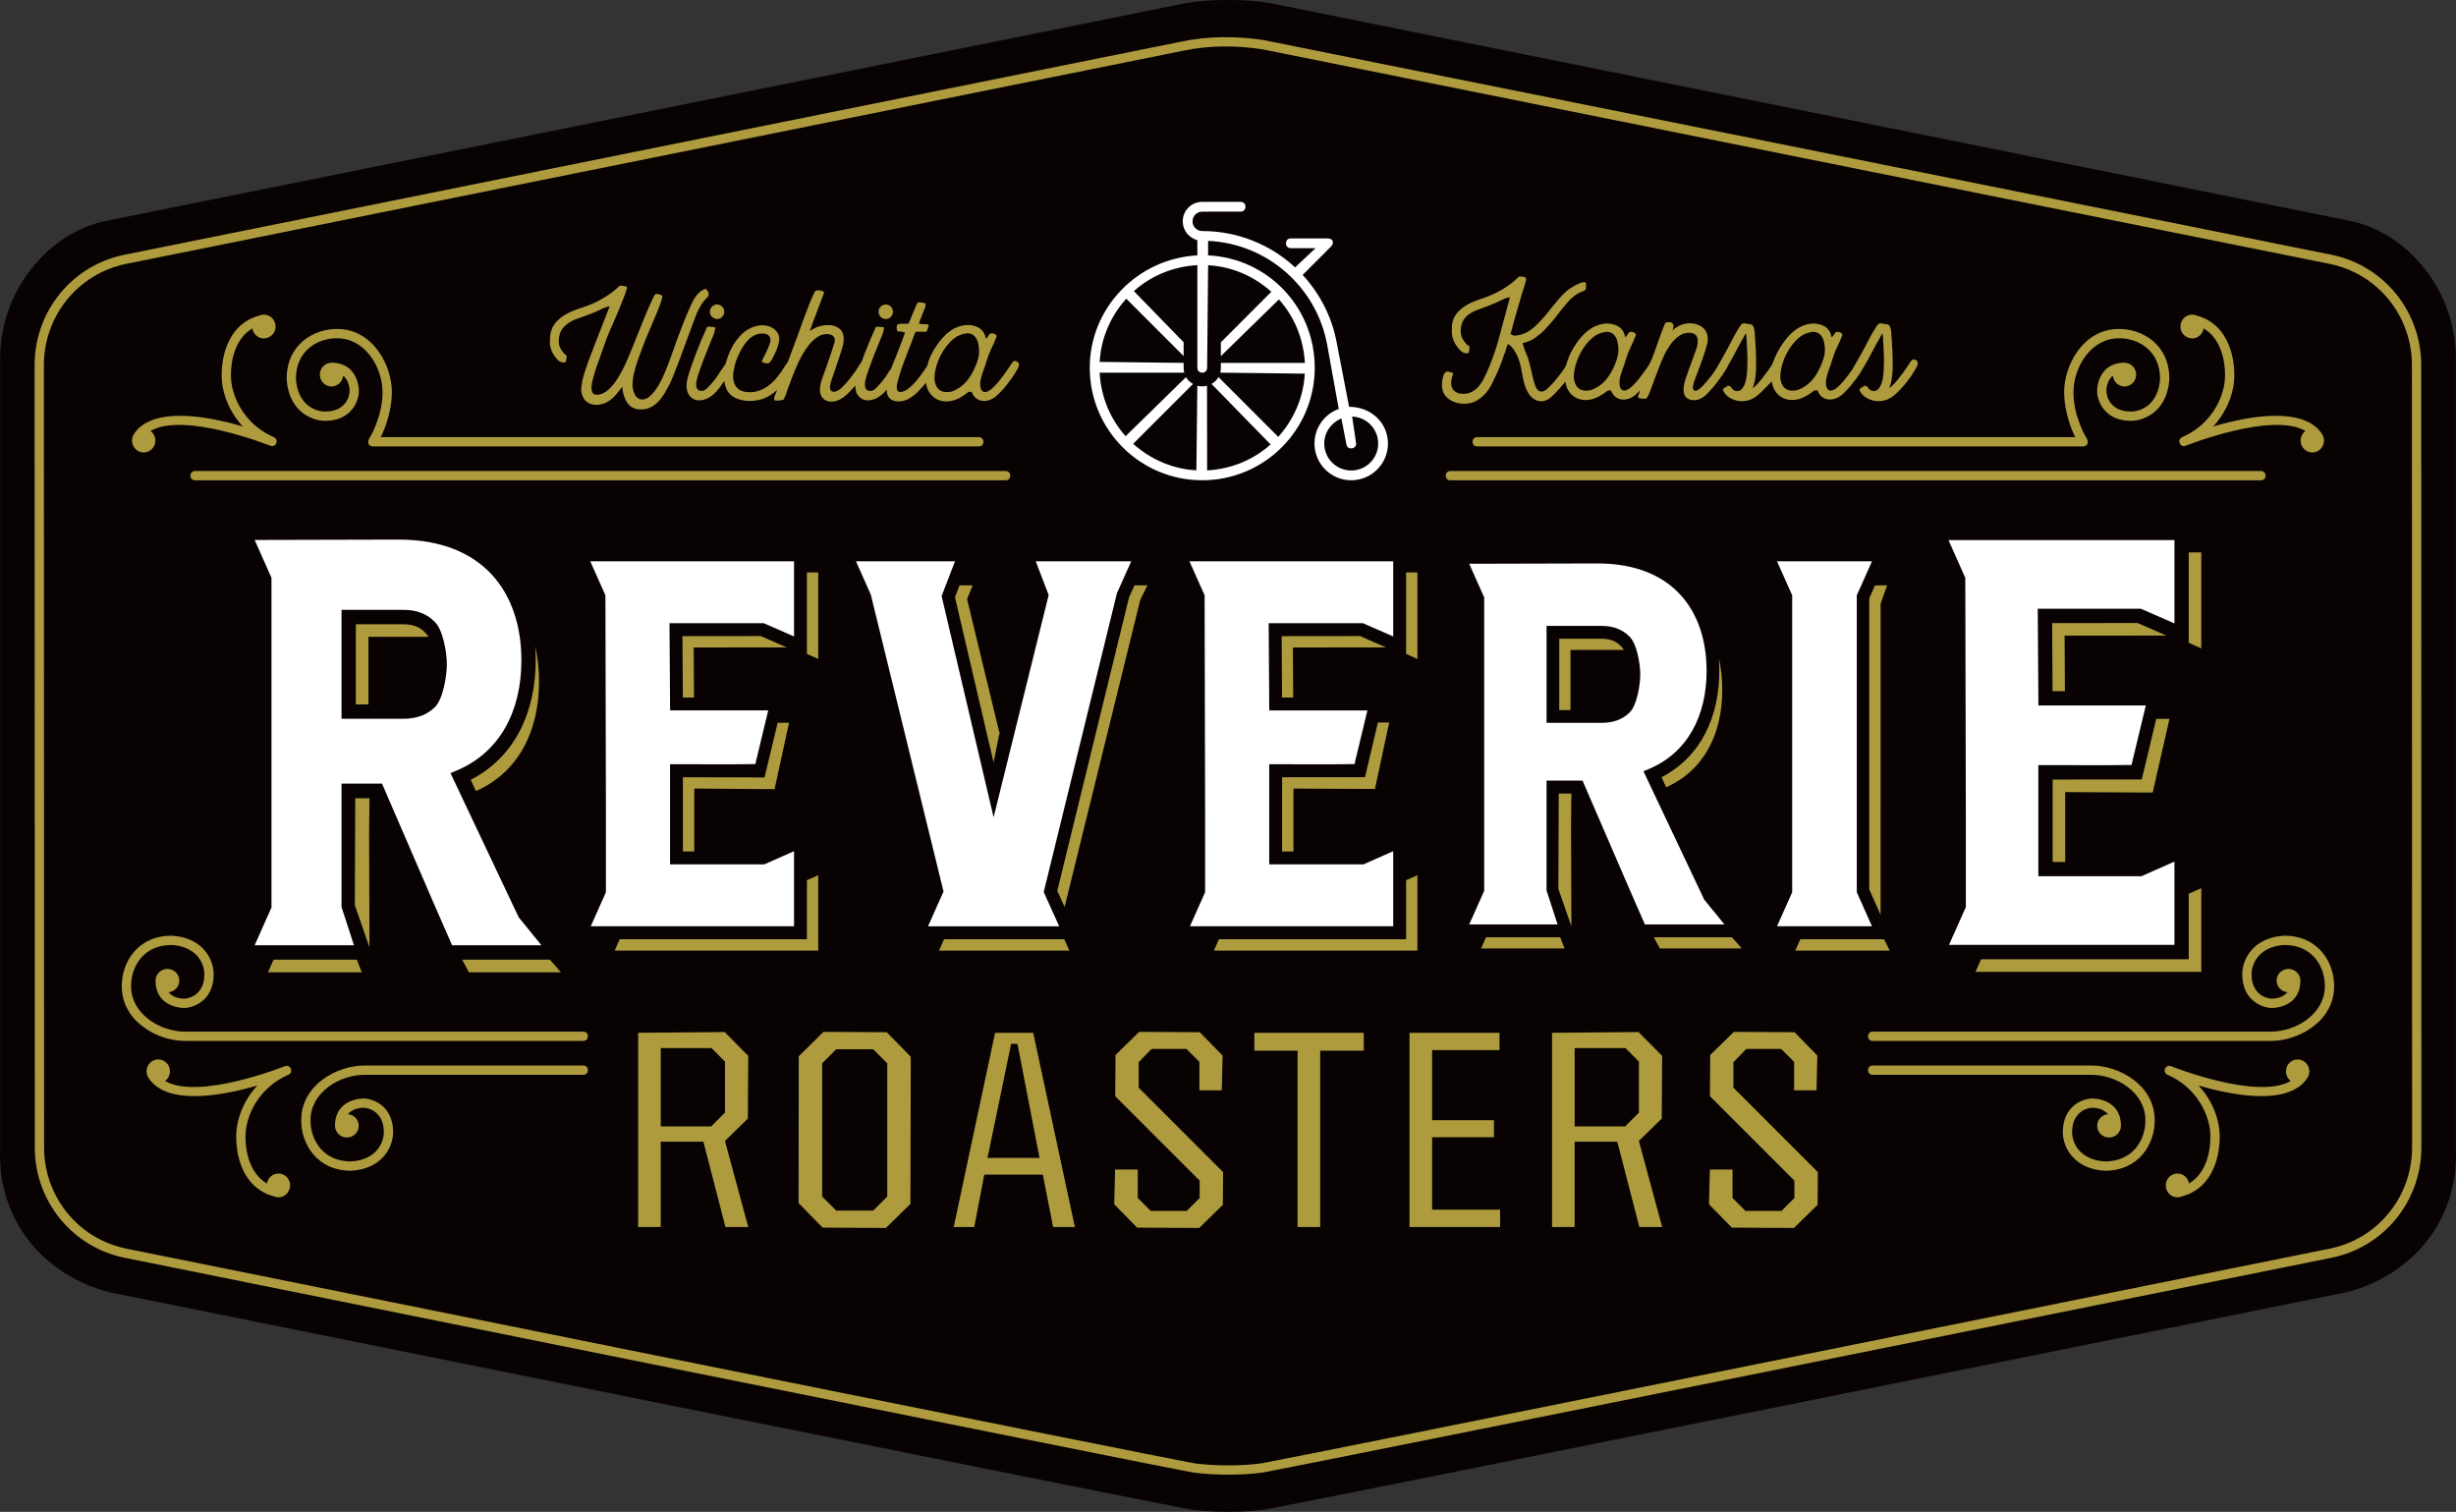
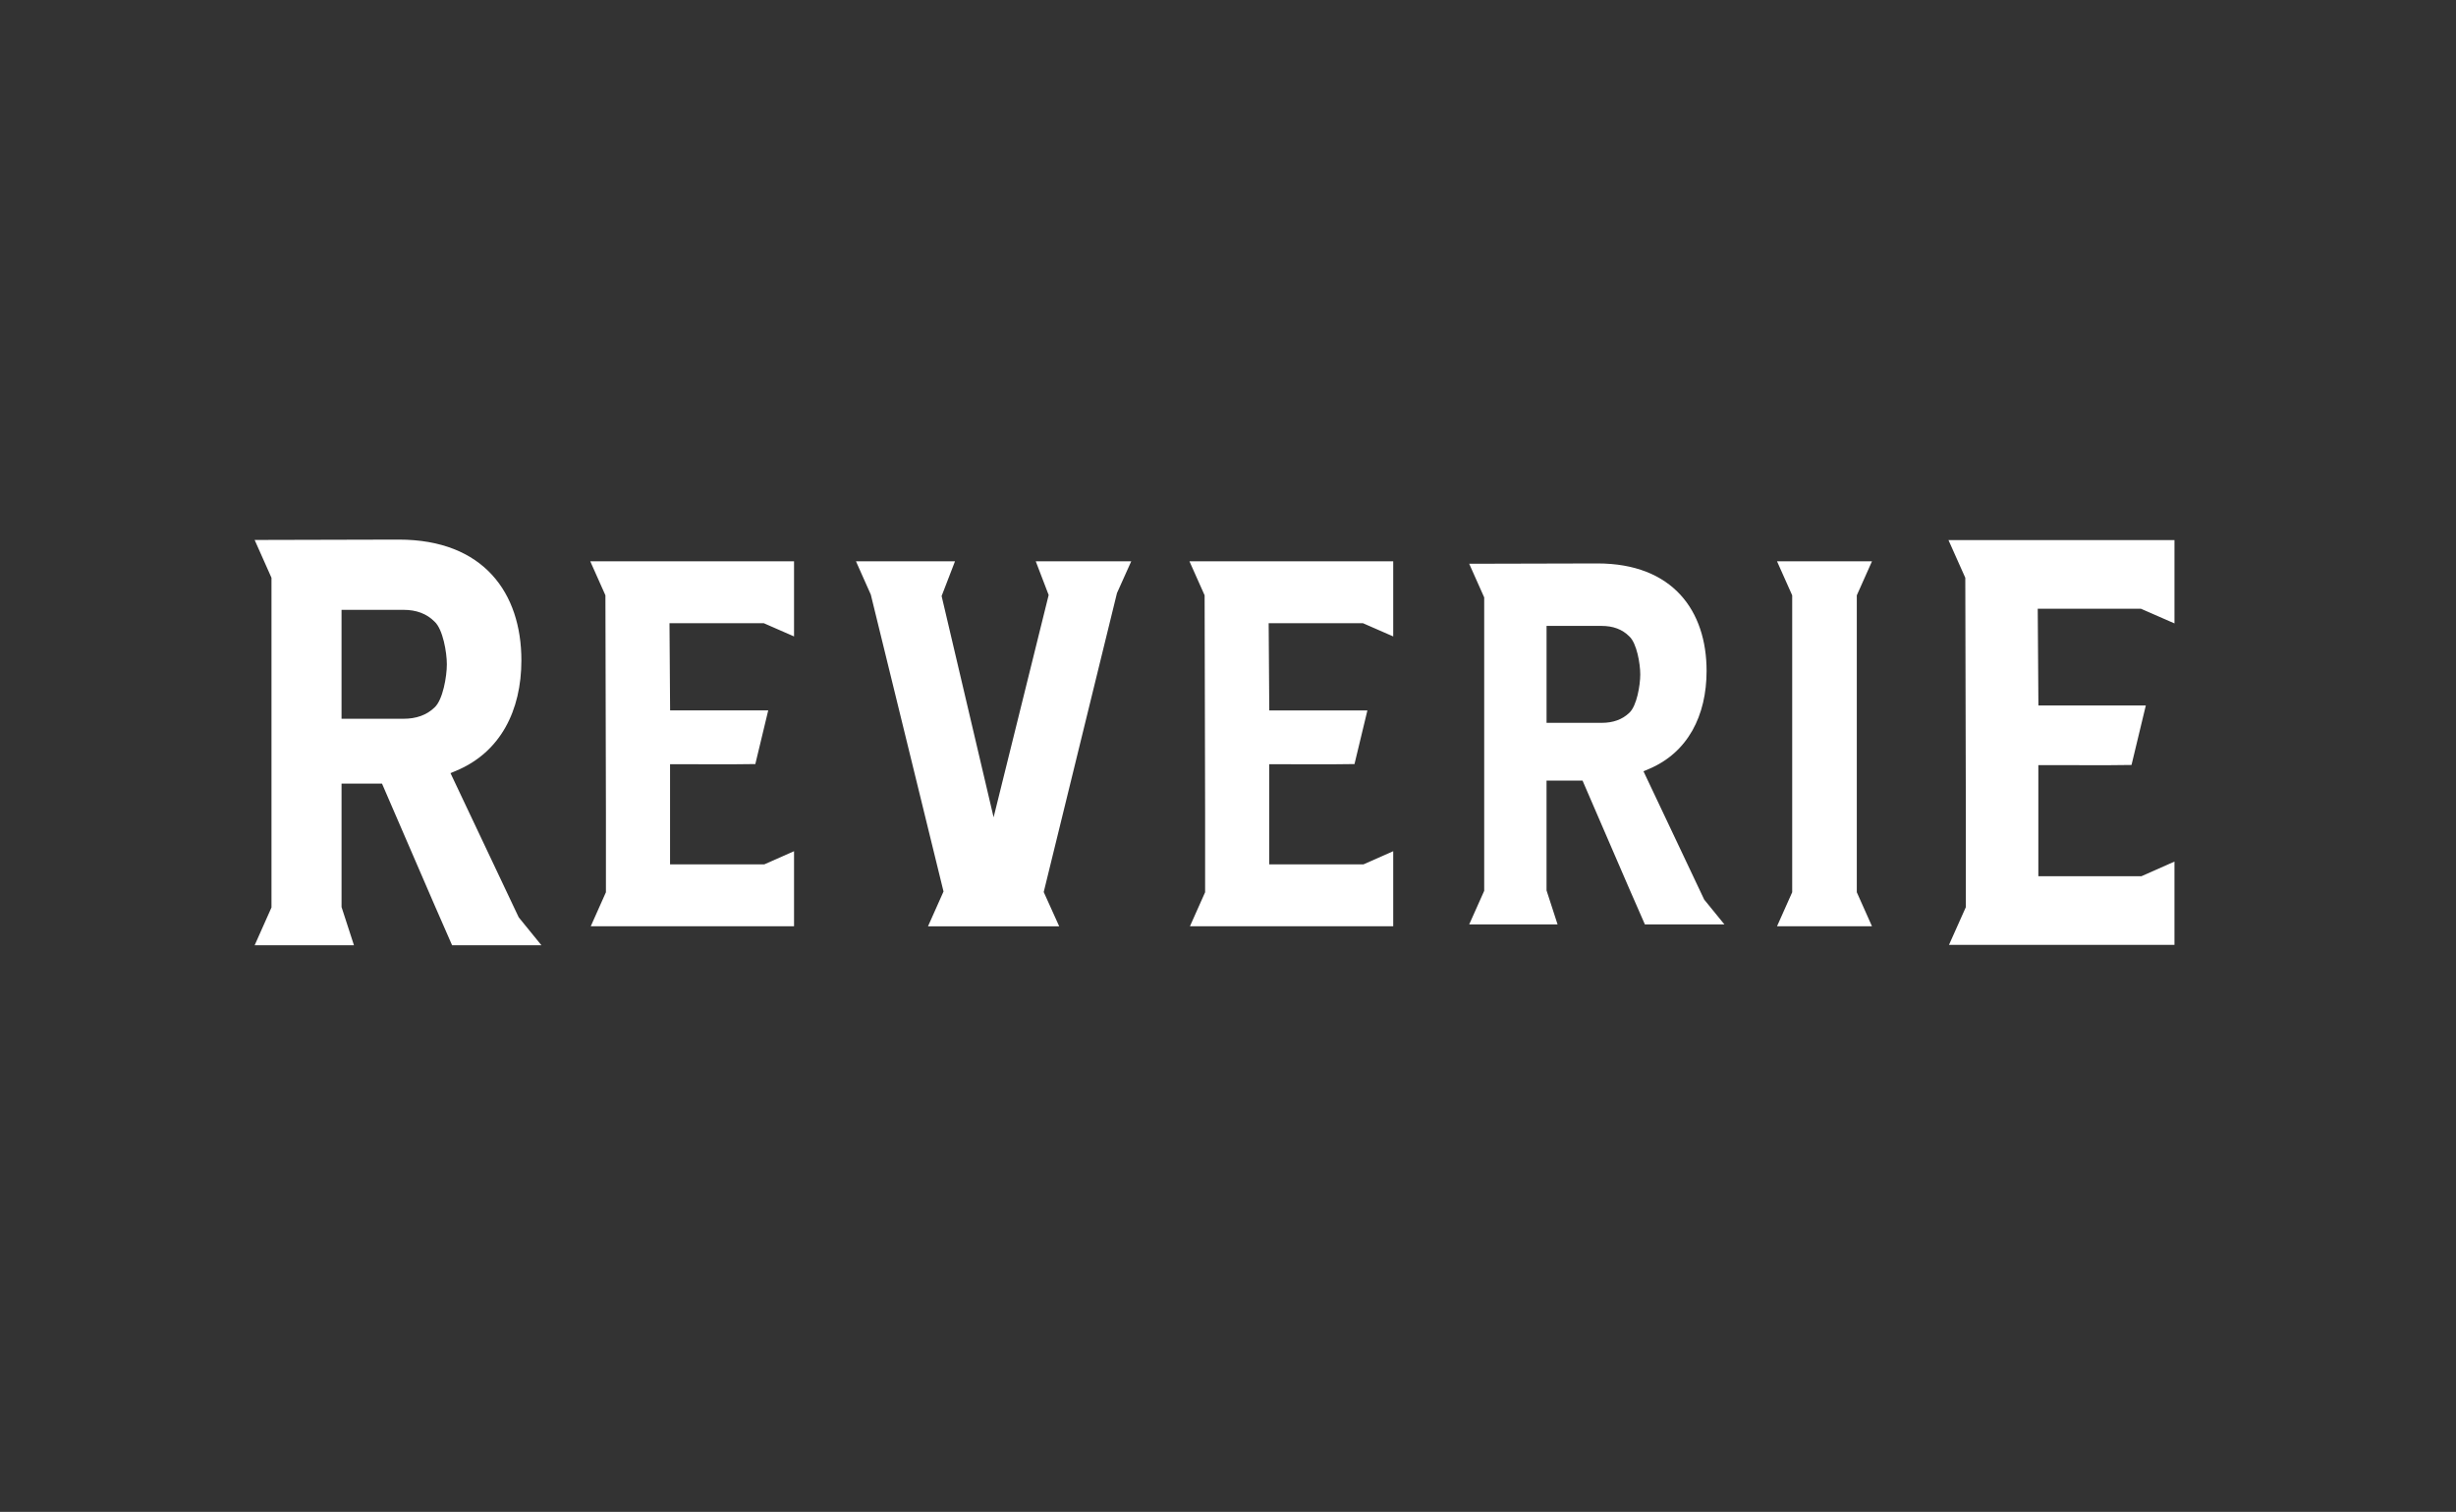
<svg xmlns="http://www.w3.org/2000/svg" id="Layer_1" data-name="Layer 1" version="1.1" viewBox="0 0 197.784 121.743">
  <rect x="0" y="0" width="197.784" height="121.743" fill="#333333" stroke="none" />
-   <path d="M98.892,121.743c-1.006-.002-1.996-.063-2.884-.17-1.155-.138-87.108-17.498-87.108-17.498C3.634,102.792-.205,98.326.009,92.578l.002-63.733c-.002-5.466,3.91-10.084,8.446-11.041C8.456,17.803,94.293.502,94.926.366c1.345-.285,2.735-.376,3.966-.365,1.231-.011,2.622.08,3.966.365.633.135,86.471,17.437,86.471,17.437,4.535.958,8.448,5.575,8.445,11.041l.002,63.733c.214,5.748-3.625,10.214-8.892,11.497,0,0-85.953,17.36-87.108,17.498-.887.107-1.877.168-2.884.17" fill="#080203" stroke-width="0" />
-   <path d="M110.727,63.526l1.147-5.348h-.91l-1.04,4.404-6.675.005v5.982h.913v-5.068l5.846.028.718-.002ZM114.148,76.548h-16.396l.408-.914h15.074v-4.754l.914-.405v6.072ZM111.613,52.135l-7.495.006.025,4.029h-.899l-.031-4.943,6.311-.007,2.09.914ZM64.981,52.657v-6.561h.914v6.97l-.914-.409ZM63.54,58.202h-.914l-1.057,4.403-6.573-.018v5.98h.914v-5.067s6.467.048,6.467.048l1.164-5.346ZM65.894,76.548h-16.396l.408-.914h15.075v-4.754l.914-.406v6.074ZM63.36,52.135l-7.495.006.024,4.029h-.898l-.032-4.943,6.311-.007,2.089.914ZM139.477,75.476l.796.901h-6.602l-.488-.901h6.293ZM134.177,63.395l-.374-.81c3.202-1.651,4.654-4.91,4.654-8.557,0-.346-.014-.689-.037-1.027.185.802.275,1.655.275,2.542,0,3.54-1.455,6.491-4.517,7.851M119.67,75.476h5.973l.352.901h-6.725l.4-.901ZM126.547,74.593l-1.052-3.019.03-7.669h1.022l-.029,2.511.029,8.178ZM126.473,52.338v4.846h-.905v-5.748h3.421c.673-.001,1.162.207,1.508.558.114.103.205.217.283.345l-4.307-.002ZM78.333,47.136l-.455,1.102,2.631,10.875v-.184l-.496,2.468-3.109-13.306.368-.955h1.06ZM92.407,47.136l-.576,1.153-6.098,24.749-.588-1.304,5.777-23.624.44-.974h1.045ZM76.026,75.634h9.681l.412.914h-10.501l.408-.914ZM151.968,47.136l-.52,1.488-.002,25.044-.914-2.048v-23.44l.465-1.043h.97ZM144.982,75.634h6.743l.456.914h-7.606l.407-.914ZM113.234,52.657v-6.561h.914v6.97l-.914-.409ZM101.649,3.968c-2.033-.318-4.315-.319-6.316.106-.607.129-85.231,17.187-85.231,17.187-3.793.8-6.538,4.124-6.568,8.094l.015,63.087c.028,3.97,2.774,7.294,6.567,8.094,0,0,85.044,17.179,86.149,17.312,1.624.195,3.622.221,5.346-.015,1.063-.147,86.07-17.297,86.07-17.297,3.794-.8,6.539-4.124,6.568-8.094l-.014-63.087c-.028-3.969-2.774-7.294-6.567-8.094L101.649,3.968ZM71.907,25.035c.036.312-.188.612-.501.65-.325.038-.614-.2-.65-.513-.037-.325.188-.612.512-.649.312-.037.601.187.639.513M58.32,25.035c.037.312-.188.612-.5.65-.325.038-.612-.2-.65-.513-.037-.325.188-.612.513-.649.311-.037.601.187.637.513M78.711,27.436c-.15-.388-.438-.601-.825-.601-.474.063-.801.213-1.063.427-.851.674-1.5,1.937-1.562,3.062-.025.387.087.763.299.988.165.176.389.263.664.263.2,0,.374-.014.563-.1.499-.224.899-.537,1.212-.975.225-.313.424-.663.613-1.15.124-.312.223-.65.236-1,0-.34-.037-.65-.137-.913M82.062,29.397c-.025.188-.162.401-.263.563-.161.276-.263.413-.374.563-.339.474-.587.775-.863,1.051-.213.212-.363.387-.626.525-.15.088-.326.15-.5.176-.061.013-.126.013-.187.013-.463,0-.825-.263-1-.738l-.262.011c-.488.389-.913.627-1.35.715-.151.036-.287.05-.426.05-.875,0-1.526-.6-1.637-1.501-.179.206-.355.416-.541.601-.138.15-.298.312-.487.45-.237.162-.45.313-.725.387-.599.162-1.299.037-1.4-.662l-.016-.222c-.262.318-.602.621-.997.76-.425.151-.899.175-1.263-.237-.203-.232-.273-.544-.268-.863-.148.185-.305.364-.473.525-.287.288-.638.601-1.076.727-.336.087-.751.087-1.024-.188-.2-.188-.262-.426-.275-.688-.012-.575.311-1.263.462-1.7.312-.9.687-2.012.712-2.125.051-.2.026-.363-.062-.475-.099-.138-.3-.213-.549-.213-.277.012-.463.063-.601.138-.337.2-.563.401-.774.65-.438.526-.813,1.187-1.152,2.013-.199.476-.388.963-.562,1.45-.05.113-.087.226-.126.338-.013.074-.036.137-.061.212-.064.149-.125.3-.213.475-.351.101-.526.087-.737.063l-.026-.225.243-.62c-.482.448-1.061.774-1.733.857-.589.076-1.227.026-1.751-.275-.504-.288-.706-.772-.761-1.293-.124.178-.253.351-.389.53-.276.375-.664.763-1.125.925-.426.151-.901.175-1.263-.237-.363-.412-.3-1.087-.15-1.588.187-.637.413-1.264.662-1.925l.1-.237c.187-.488.426-1.063.651-1.551.048-.126.074-.188.112-.25.012-.025.049-.05.175-.05.062,0,.15.014.237.025.163.013.201.013.262.025-.024.352-.186.726-.262.888-.162.362-.787,1.951-.938,2.4l-.199.588c-.114.363-.35,1.175.223,1.25.351.05.602-.313.826-.549.288-.313.538-.676.763-1.039l.139-.187.175-.263.113-.18c.057-.23.13-.452.213-.669.263-.688.674-1.351,1.237-1.826.4-.338.964-.575,1.514-.575.725,0,1.451.514,1.326,1.275-.101.549-.25.85-.538,1.413-.075.139-.15.262-.274.35-.101.077-.226.025-.338,0-.127-.025-.252-.05-.226-.125.038-.187.275-.588.338-.738.161-.4.425-.799.324-1.137-.088-.275-.301-.349-.601-.375-.449-.026-.862.213-1.162.512-.488.5-.825,1.251-1.013,1.764-.074.25-.125.512-.174.775-.125.65.037,1.513.937,1.651.576.088,1.077-.025,1.588-.312.362-.201.75-.563.988-.877.173-.225.275-.349.348-.462.038-.063.088-.124.126-.2.094-.125.248-.394.375-.54l.428-1.149c.276-.724.488-1.31.562-1.524.05-.164.313-.887.564-1.526.124-.35.237-.613.299-.764l.288-.65c.051-.112.151-.174.276-.174.112,0,.25.012.362.049.162.088.175.114.137.175l-.888,2.352-.073.212c-.139.351-.126.363-.176.5.525-.388,1.011-.488,1.512-.488.275,0,.525.062.726.188.637.363.525,1.113.374,1.638-.111.399-.374,1.163-.561,1.713l-.163.475c-.061.188-.175.475-.236.751-.051.212-.051.412.061.526.075.087.213.112.438.037.125-.05.225-.125.338-.212.1-.089.188-.188.3-.301.151-.15.288-.325.426-.5l.175-.226c.088-.125.2-.263.275-.362.037-.063.075-.138.124-.2.063-.088.126-.175.176-.263.085-.142.14-.227.198-.287l.28-.762.1-.237c.188-.488.426-1.063.651-1.551.051-.126.074-.188.111-.25.014-.025.051-.05.176-.05.063,0,.151.014.237.025.163.013.2.013.263.025-.025.352-.187.726-.263.888-.161.362-.787,1.951-.938,2.4l-.199.588c-.114.363-.351,1.175.224,1.25.351.05.6-.313.825-.549.287-.313.538-.676.763-1.039l.137-.187c.355-.859.633-1.548.878-2.225.088-.211.161-.438.262-.7-.262-.099-.464-.099-.613-.099-.137-.287-.026-.513,0-.564.2-.05.301-.05.4-.05h.324c.15.013.175,0,.2-.074.175-.452.4-.939.6-1.44.075-.162.112-.211.199-.211.126,0,.424.037.525.087.025.174,0,.225-.012.275-.012.061-.038.125-.051.175l-.087.188-.1.251c-.037.125-.076.224-.114.3-.036.087-.073.162-.111.288-.051.15-.038.161.024.174l.201.013.237.012.187.013c.112.075.088.125.076.188-.101.313-.139.402-.2.413l-.701-.011c-.125-.014-.137.011-.187.123-.076.177-.126.301-.188.476l-.112.312c-.151.399-.314.787-.463,1.2l-.074.175c-.138.375-.388,1.099-.476,1.438-.088.311-.187.612-.15.863.073.499.686.187.912.012.288-.224.576-.513.8-.812l.174-.226c.088-.125.201-.263.263-.362l.138-.2c.05-.088.113-.175.162-.25.152-.613.439-1.201.814-1.713.338-.488.901-1.163,1.701-1.438.262-.087.513-.137.75-.137.226,0,.438.038.637.112.388.137.65.401.764.763.037.175.05.213.087.226l.149-.188c.114-.199.176-.238.252-.238.149-.013.261.026.374.113.062.062.075.1.037.199-.138.351-.3.726-.474,1.076-.139.3-.239.612-.338.925-.05.188-.114.375-.187.55l-.188.563c-.049.163-.112.414-.112.664,0,.387.137.636.388.636.05,0,.111-.011.175-.036.111-.05.238-.112.349-.213.277-.25.525-.526.751-.824l.175-.226.263-.362.137-.2c.05-.088.114-.175.164-.25.125-.188.199-.3.273-.362.101-.062.202-.05.326.049.1.051.138.151.125.263M51.125,32.9c-.713-.238-.951-1.064-1.014-1.738-.186.2-.212.25-.25.301l-.212.263c-.475.587-1.176,1.011-1.963.837-.237-.062-.413-.163-.574-.337-.165-.188-.239-.412-.289-.65-.051-.2.012-.389.026-.588.024-.363.149-.712.248-1.063.063-.225.4-1.149.776-2.126.3-.787.613-1.587.802-2.049.223-.589.398-1.027.424-1.064-.337.012-.589.175-.862.3-.527.25-1.077.45-1.628.637-.812.263-1.525.738-1.6,1.651-.024.262-.013.525.113.763.087.162.199.313.324.449.05.063.112.101.188.138,0,.262-.036.423-.112.563-.313.025-.464-.063-.587-.187-.313-.314-.537-.689-.626-1.125-.051-.238-.026-.476-.013-.713.049-1.4,1.438-2.038,2.563-2.388,1.139-.362,2.201-.95,3.064-1.775.237,0,.361.038.486.063.076.024.1.087.076.175-.051.176-.113.35-.174.524-.301.777-.614,1.539-.95,2.301-.289.626-.551,1.263-.764,1.914-.124.375-.273.762-.399,1.138-.199.525-.374,1.063-.5,1.614-.088.374-.175,1.062.35,1.062.751,0,1.338-.762,1.702-1.325.412-.663.724-1.375,1.024-2.101l.89-2.212c.311-.776.623-1.538.986-2.275.098-.213.149-.239.375-.187.112.025.225.062.326.137-.076.452-.351,1.125-.587,1.675-.164.401-.878,2.038-1.089,2.652-.176.5-.388.999-.513,1.512-.075.276-.162.551-.188.838-.049.324-.062.662.039.988.199.714.776.888,1.325.412.313-.262.526-.6.738-.95.576-.976,1.25-3.09,1.426-3.552.375-.988.737-1.976,1.189-2.939.162-.361.374-.701.687-.961.05-.064.125-.101.186-.138l.263-.114c.152.138.214.252.238.388.025.114,0,.202-.073.276-.226.213-.401.426-.553.687-.148.263-.274.463-.412.85-.325.875-.599,1.576-.911,2.452-.251.712-.502,1.375-.864,2.275-.137.338-.274.676-.449.988-.313.575-.739,1.311-1.35,1.602-.338.162-.45.185-.75.198-.164.013-.363,0-.576-.061M146.823,27.318c-.149-.387-.437-.6-.824-.6-.475.063-.801.212-1.064.425-.851.675-1.499,1.938-1.561,3.064-.026.387.086.762.298.987.163.175.388.263.663.263.199,0,.375-.013.562-.101.5-.225.902-.538,1.214-.974.224-.313.425-.662.612-1.152.125-.313.225-.65.238-1,0-.336-.038-.65-.139-.913M130.197,27.318c-.15-.387-.439-.6-.827-.6-.474.063-.8.212-1.062.425-.622.493-1.135,1.313-1.392,2.152l-.049.176c-.067.247-.108.49-.122.737-.025.387.088.762.3.987.163.175.388.263.662.263.201,0,.375-.013.564-.101.501-.225.9-.538,1.213-.974.225-.313.424-.662.613-1.152.124-.313.224-.65.236-1,0-.336-.037-.65-.137-.913M154.442,29.281c-.024.188-.163.4-.263.563-.161.277-.263.413-.362.563-.413.563-.725.926-1.088,1.25-.287.263-.538.475-.937.575-.502.138-.976.074-1.4-.15-.188-.1-.364-.225-.488-.399-.051-.064-.1-.139-.126-.213-.05-.1-.024-.174.075-.224.089-.064.175-.114.263-.163.102-.05.213-.011.287.1.175.301.575.438.838.162.237-.237.325-.586.388-.887.076-.475.088-1.014.088-1.488,0-.675-.051-1.024-.077-1.75,0-.1-.012-.3-.049-.387-.412.712-.724,1.299-1.038,1.9-.174.326-.376.676-.6,1.05-.062.126-.1.164-.175.288-.045.078-.089.157-.152.217l-.164.233c-.263.362-.512.662-.786.938-.213.213-.362.387-.627.525-.15.088-.325.15-.5.175-.062.012-.125.012-.187.012-.462,0-.825-.263-.999-.738l-.264.013c-.489.387-.914.626-1.351.713-.149.037-.287.05-.424.05-.875,0-1.526-.6-1.638-1.5-.315.305-.612.645-.953.95-.288.263-.538.475-.938.575-.501.138-.974.074-1.4-.15-.187-.1-.362-.225-.487-.399-.051-.064-.099-.139-.126-.213-.05-.1-.025-.174.075-.224.088-.064.175-.114.263-.163.1-.05.213-.011.287.1.175.301.574.438.838.162.238-.237.325-.586.388-.887.076-.475.088-1.014.088-1.488,0-.675-.051-1.024-.076-1.75,0-.1-.012-.3-.05-.387-.412.712-.725,1.299-1.037,1.9l-.418.744c-.054.133-.141.266-.211.369-.163.277-.263.426-.375.563-.4.563-.875,1.125-1.239,1.451-.212.187-.537.362-.9.362-.363.013-.75-.174-.813-.6-.074-.461.063-.901.212-1.325.263-.788.538-1.451.801-2.226.212-.637.2-1.387-.801-1.263-.436.063-.8.363-1.086.676-.189.213-.376.524-.526.762-.137.213-.3.637-.413.876-.1.25-.3.738-.538,1.388-.212.588-.349.963-.45,1.2-.013.05-.113.263-.188.338-.062.075-.125.05-.226.05-.087,0-.187.012-.287-.012-.2-.063-.213-.113-.175-.2l.159-.463c-.251.251-.401.425-.665.564-.15.088-.324.15-.499.175-.063.012-.126.012-.188.012-.462,0-.826-.263-1-.738l-.262.013c-.487.387-.914.626-1.351.713-.149.037-.288.05-.424.05-.87,0-1.518-.592-1.636-1.483-.263.339-.552.656-.857.971-.313.313-.613.612-1.088.612l-.276-.036c-.837-.251-1.088-1.301-1.212-1.94-.149-.812-.276-1.613-.8-2.287-.239-.288-.388-.35-.388-.35l-.112.25-.113.4c-.062.136-.112.274-.162.424-.087.251-.175.527-.288.789-.074.199-.175.399-.263.598l-.112.237c-.338.713-.626,1.363-1.45,1.851-.302.176-.65.263-1.026.263-.6,0-1.164-.224-1.501-.625-.298-.338-.337-.926-.249-1.313.05-.275.137-.662.425-.662.162.025.45.136.45.136-.199.539-.238.951-.062,1.252.149.262.449.412.838.412.876.014,1.351-.625,1.651-1.175.362-.675.624-1.388.887-2.127.252-.71.437-1.44.612-2.114l.633-2.35c-.337.013-.578.176-.848.3-.513.251-1.053.451-1.593.639-.8.262-1.489.737-1.519,1.649-.011.263.015.525.152.764.096.162.215.312.347.449l.194.137c.014.263-.015.426-.083.564-.312.025-.467-.063-.597-.187-.328-.313-.572-.689-.681-1.125-.063-.239-.05-.476-.049-.714-.02-1.401,1.338-2.038,2.444-2.388,1.12-.361,2.152-.951,2.975-1.775.237,0,.364.037.49.063l.084.176c-.042.174-.095.35-.149.525-.205.606-.662,2.234-.911,3.089-.057.254-.125.517-.213.774l.251.137c.549,0,.912-.175,1.187-.336.275-.151.501-.363.738-.6.424-.4.788-.863,1.137-1.313l.188-.225c.287-.362.637-.775,1.05-1.137.301-.238.638-.438,1.051-.614.125-.05.251-.087.388-.074.111.012.099.137.099.25l-.026.351-.211.123c-.139.037-.301.114-.439.199-.287.163-.562.4-.85.738-.3.338-.575.701-.851,1.051l-.137.188c-.124.162-.263.311-.4.462-.1.112-.213.226-.313.35-.25.3-.55.525-.851.75-.287.213-.599.349-1.025.436.087.426.236.727.362,1.039.125.325.2.662.289,1,.112.437.174.888.337,1.326.062.176.15.412.337.5.362.188.725-.251.95-.475.238-.226.401-.438.551-.637.263-.338.375-.475.439-.589l.137-.187.129-.288c.15-.588.438-1.175.812-1.689.338-.486.901-1.162,1.701-1.436.262-.088.512-.138.751-.138.224,0,.436.037.636.112.388.137.65.4.764.763.036.175.048.213.087.225l.149-.187c.113-.201.175-.238.251-.238.15-.013.262.026.375.113.063.061.075.099.037.199-.138.35-.301.725-.475,1.075-.138.299-.238.612-.337.925-.051.186-.114.375-.187.55l-.189.563c-.05.162-.113.413-.113.663,0,.387.138.637.389.637.048,0,.111-.013.174-.037.112-.051.238-.112.349-.213.276-.25.525-.525.75-.825l.175-.225.263-.363.137-.199c.05-.087.112-.175.163-.25l.229-.475c.176-.438.713-2.025.914-2.514l.149-.349c.275-.1.438-.074.575.024.129.185.105.221,0,.639.025-.112.275-.288.401-.349.388-.239.812-.326,1.262-.264.914.138,1.35.813,1.126,1.662-.151.576-.326,1.101-.539,1.664l-.411,1.1c-.051.125-.126.311-.162.5-.038.188-.075.387.112.488.126.062.413-.124.663-.401.238-.275.5-.562.587-.687l.175-.225c.117-.175.266-.376.341-.513.388-.688.625-1.076.913-1.626.287-.55.562-1.1.901-1.625.038-.074.087-.138.137-.213.062-.087.138-.125.238-.137.126-.014.2.037.312.05l.188.013c.111.011.188.062.25.149.075.151.113.301.125.463.037.776.113,1.338.113,2.114.012.762.038,1.65-.276,2.45l.288-.262c.236-.226.388-.438.549-.637.113-.162.137-.201.175-.225l.263-.363c.038-.061.087-.137.137-.199.05-.087.114-.175.164-.25.25-.687.526-1.234.876-1.714.339-.486.902-1.162,1.701-1.436.263-.088.513-.138.749-.138.227,0,.439.037.639.112.388.137.65.4.763.763.037.175.051.213.087.225l.15-.187c.112-.201.175-.238.25-.238.15-.013.263.026.377.113.062.061.074.099.035.199-.137.35-.3.725-.474,1.075-.138.299-.238.612-.338.925-.05.186-.113.375-.187.55l-.187.563c-.052.162-.114.413-.114.663,0,.387.138.637.388.637.05,0,.112-.013.176-.037.112-.051.237-.112.351-.213.274-.25.524-.525.75-.825l.174-.225.263-.363c.479-.837.716-1.225,1.004-1.775.287-.55.563-1.1.901-1.625.038-.074.088-.138.137-.213.062-.087.138-.125.238-.137.125-.014.201.037.313.05l.188.013c.112.011.188.062.25.149.076.151.112.301.125.463.037.776.113,1.338.113,2.114.013.762.038,1.65-.275,2.45l.288-.262c.237-.226.388-.438.549-.637.113-.162.137-.201.175-.225l.263-.363c.037-.061.087-.137.137-.199.05-.087.113-.175.163-.25.125-.188.199-.3.274-.363.1-.061.201-.051.339.038.088.063.124.164.112.275M185.272,35.479c0,.528.418.957.941.957.52,0,.941-.429.941-.957,0-.212-.07-.411-.184-.569-1.462-2.147-5.679-1.468-8.738-.571,1.129-1.216,1.701-2.762,1.701-4.104,0-1.988-.774-4.235-3.059-4.835-.106-.042-.221-.065-.341-.065-.522,0-.941.429-.941.958s.419.957.941.957c.468,0,.857-.349.929-.804,1.222.722,1.723,2.223,1.723,3.789,0,1.754-1.155,3.984-3.452,4.966-.459.196-.164.884.294.689.187-.076,6.96-2.744,9.635-1.187-.237.174-.391.458-.391.778M182.073,37.929h-65.274c-.499,0-.499.749,0,.749h65.274c.499,0,.499-.749,0-.749M168.066,35.341s-.27-.42-.541-1.098c-.276-.691-.548-1.634-.548-2.666,0-2.012,1.423-4.338,3.648-4.338,1.615-.016,3.341,1.031,3.327,3.274-.121,1.958-1.423,2.619-2.351,2.629-1.628,0-1.97-1.197-1.97-1.63,0-.398.122-.931.518-1.259.044.487.444.869.937.869.519,0,.941-.429.941-.958s-.434-.958-.954-.958c-1.804,0-2.191,1.568-2.191,2.305,0,.691.54,2.379,2.722,2.379,1.287-.014,2.957-.962,3.095-3.363.018-2.768-2.162-4.056-4.079-4.037-2.82,0-4.393,2.871-4.393,5.087,0,1.126.342,2.533.895,3.623h-48.165c-.498,0-.498.749,0,.749h48.8c.261,0,.385-.204.373-.4,0-.066-.02-.137-.066-.208M12.512,35.479c0,.528-.419.957-.942.957-.519,0-.94-.429-.94-.957,0-.212.069-.411.184-.569,1.462-2.147,5.679-1.468,8.738-.571-1.129-1.216-1.702-2.762-1.702-4.104,0-1.988.774-4.235,3.059-4.835.106-.042.221-.065.342-.065.523,0,.941.429.941.958s-.418.957-.941.957c-.468,0-.856-.349-.929-.804-1.222.722-1.724,2.223-1.724,3.789,0,1.754,1.156,3.984,3.452,4.966.459.196.164.884-.294.689-.187-.076-6.96-2.744-9.636-1.187.237.174.391.458.391.778M15.712,37.929h65.274c.499,0,.499.749,0,.749H15.712c-.499,0-.499-.749,0-.749M29.718,35.341s.27-.42.541-1.098c.276-.691.548-1.634.548-2.666,0-2.012-1.423-4.338-3.647-4.338-1.616-.016-3.342,1.031-3.327,3.274.12,1.958,1.422,2.619,2.35,2.629,1.628,0,1.97-1.197,1.97-1.63,0-.398-.122-.931-.518-1.259-.044.487-.444.869-.937.869-.519,0-.941-.429-.941-.958s.434-.958.954-.958c1.805,0,2.191,1.568,2.191,2.305,0,.691-.54,2.379-2.722,2.379-1.287-.014-2.958-.962-3.095-3.363-.018-2.768,2.162-4.056,4.079-4.037,2.82,0,4.393,2.871,4.393,5.087,0,1.126-.342,2.533-.895,3.623h48.165c.499,0,.499.749,0,.749H30.026c-.261,0-.385-.204-.374-.4,0-.066.02-.137.066-.208M168.433,85.802h-17.625c-.499,0-.499.749,0,.749h17.625c2.011,0,4.338,1.423,4.338,3.647.016,1.615-1.031,3.342-3.274,3.327-1.958-.12-2.619-1.422-2.629-2.351,0-1.628,1.197-1.97,1.631-1.97.398,0,.93.122,1.258.518-.487.044-.868.444-.868.937,0,.52.429.941.957.941s.958-.433.958-.953c0-1.805-1.568-2.191-2.305-2.191-.691,0-2.379.54-2.379,2.722.014,1.287.962,2.957,3.364,3.095,2.768.018,4.055-2.162,4.037-4.079,0-2.82-2.871-4.393-5.087-4.393M150.808,83.821h32.075c2.215,0,5.087-1.572,5.087-4.393.018-1.917-1.269-4.097-4.038-4.079-2.401.138-3.35,1.808-3.363,3.096,0,2.182,1.688,2.722,2.379,2.722.737,0,2.305-.387,2.305-2.192,0-.519-.429-.953-.957-.953s-.958.421-.958.941c0,.493.382.893.869.937-.328.396-.861.518-1.258.518-.434,0-1.63-.341-1.63-1.97.009-.928.672-2.23,2.629-2.35,2.243-.014,3.289,1.712,3.274,3.327,0,2.225-2.327,3.648-4.338,3.648h-32.075c-.499,0-.499.748,0,.748M184.092,86.271c0-.528.418-.958.941-.958.519,0,.941.429.941.958,0,.212-.069.411-.184.569-1.462,2.148-5.679,1.468-8.738.572,1.129,1.216,1.702,2.763,1.702,4.104,0,1.988-.774,4.235-3.06,4.835-.106.042-.221.065-.341.065-.523,0-.941-.429-.941-.958s.418-.958.941-.958c.468,0,.857.348.929.803,1.221-.721,1.723-2.223,1.723-3.788,0-1.755-1.156-3.984-3.452-4.966-.459-.196-.165-.885.294-.688.187.076,6.96,2.744,9.636,1.187-.237-.174-.391-.458-.391-.778M13.686,86.271c0-.528-.418-.958-.942-.958-.519,0-.941.429-.941.958,0,.212.069.411.184.569,1.462,2.148,5.68,1.468,8.738.572-1.13,1.216-1.702,2.763-1.702,4.104,0,1.988.774,4.235,3.059,4.835.106.042.221.065.341.065.523,0,.941-.429.941-.958s-.418-.958-.941-.958c-.468,0-.856.348-.929.803-1.221-.721-1.723-2.223-1.723-3.788,0-1.755,1.156-3.984,3.452-4.966.459-.196.164-.885-.294-.688-.187.076-6.96,2.744-9.635,1.187.238-.174.391-.458.391-.778M46.97,83.821H14.895c-2.216,0-5.087-1.572-5.087-4.393-.018-1.917,1.269-4.097,4.038-4.079,2.4.138,3.349,1.808,3.363,3.096,0,2.182-1.689,2.722-2.379,2.722-.737,0-2.305-.387-2.305-2.192,0-.519.429-.953.958-.953s.957.421.957.941c0,.493-.381.893-.868.937.328.396.861.518,1.258.518.434,0,1.63-.341,1.63-1.97-.01-.928-.671-2.23-2.629-2.35-2.243-.014-3.29,1.712-3.274,3.327,0,2.225,2.327,3.648,4.338,3.648h32.074c.499,0,.499.748,0,.748M29.345,85.802h17.624c.499,0,.499.749,0,.749h-17.624c-2.012,0-4.338,1.423-4.338,3.647-.016,1.615,1.031,3.342,3.274,3.327,1.957-.12,2.619-1.422,2.629-2.351,0-1.628-1.197-1.97-1.63-1.97-.398,0-.931.122-1.258.518.486.044.868.444.868.937,0,.52-.429.941-.958.941s-.957-.433-.957-.953c0-1.805,1.568-2.191,2.305-2.191.69,0,2.379.54,2.379,2.722-.013,1.287-.962,2.957-3.363,3.095-2.769.018-4.055-2.162-4.037-4.079,0-2.82,2.871-4.393,5.087-4.393M44.285,77.28l.893,1.015h-7.415l-.549-1.015h7.071ZM38.331,63.705l-.423-.909c3.602-1.857,5.233-5.52,5.233-9.616,0-.389-.016-.772-.045-1.152.21.9.313,1.858.313,2.855,0,3.976-1.635,7.293-5.078,8.821M22.031,77.28h6.71l.393,1.015h-7.556l.452-1.015ZM29.754,76.288l-1.179-3.393.032-8.617h1.148l-.03,2.822.03,9.188ZM29.672,51.281v5.446h-1.015v-6.459h3.844c.755,0,1.306.233,1.693.627.126.115.231.246.319.388l-4.841-.002ZM174.463,51.182l-8.198.006.026,4.47h-.997l-.034-5.483,6.885-.006,2.318,1.014ZM177.274,78.257h-18.184l.452-1.013h16.718v-5.273l1.013-.448v6.734ZM174.709,57.883h-1.062l-1.17,4.884-7.175.006v6.635h1.012v-5.621s6.369.031,6.369.031l.678-.002,1.348-5.932ZM176.26,51.76v-7.277h1.013v7.73l-1.013-.453ZM187.819,20.528c4.138.873,7.134,4.505,7.165,8.824l.014,63.093c-.032,4.32-3.026,7.951-7.166,8.824,0,0-85.055,17.158-86.119,17.305-1.797.247-3.861.218-5.537.017-1.107-.133-86.212-17.322-86.212-17.322-4.139-.873-7.133-4.504-7.164-8.824l-.002-26.121-.013-36.972c.033-4.319,3.026-7.951,7.165-8.824,0,0,84.62-17.057,85.226-17.186,2.09-.444,4.465-.445,6.587-.113l86.055,17.299Z" fill="#ad9b3e" fill-rule="evenodd" stroke-width="0" />
  <path d="M61.548,69.605l2.397-1.061v6.044h-16.37l1.221-2.739v-6.385l-.041-17.527-1.221-2.739h16.411v6.051l-2.438-1.066h-7.592l.049,7.02h7.903l-1.04,4.324-1.662.017-5.205-.003v8.063h7.589ZM131.208,57.401c.605-.552.884-2.231.884-3.096,0-.844-.278-2.505-.879-3.055-.573-.582-1.325-.847-2.221-.847h-4.446v7.804h4.446c.888,0,1.641-.253,2.216-.806M125.435,74.441h-7.119l1.208-2.705v-23.629l-1.208-2.709,10.328-.026c6.087,0,8.789,3.834,8.789,8.653,0,3.596-1.505,6.586-4.672,7.91l-.41.173,4.89,10.332,1.63,2.002h-6.405l-1.253-2.863-3.768-8.719h-2.9v8.843l.889,2.739ZM74.735,74.59l1.248-2.8-5.856-23.909-1.194-2.681h7.974l-1.078,2.796,4.187,17.819,4.434-17.9-1.039-2.714h7.688l-1.149,2.559-5.898,24.072,1.245,2.759h-10.563ZM143.105,74.59l1.222-2.74v-23.911l-1.222-2.74h7.648l-1.223,2.74v23.911l1.223,2.74h-7.648ZM109.801,69.605l2.396-1.061v6.045h-16.37l1.222-2.74v-6.385l-.04-17.527-1.222-2.739h16.41v6.051l-2.438-1.066h-7.592l.049,7.024h7.902l-1.04,4.32-1.661.017-5.205-.003v8.063h7.589ZM34.994,56.971c.676-.622.991-2.506.991-3.478,0-.948-.313-2.815-.986-3.432-.644-.654-1.491-.953-2.497-.953h-4.997v8.771h4.997c.998,0,1.846-.286,2.491-.908M28.506,76.12h-7.999l1.356-3.044v-26.549l-1.356-3.046,11.607-.029c6.84,0,9.874,4.308,9.874,9.725,0,4.04-1.689,7.401-5.249,8.887l-.46.194,5.494,11.612,1.831,2.25h-7.196l-1.408-3.219-4.236-9.798h-3.259v9.938l1,3.078ZM172.453,70.558l2.658-1.177v6.704h-18.156l1.357-3.037v-7.083l-.045-19.438-1.355-3.037h18.2v6.71l-2.704-1.182h-8.307l.054,7.789h8.65l-1.152,4.793-1.843.019-5.66-.005v8.944h8.304Z" fill="#fff" fill-rule="evenodd" stroke-width="0" />
-   <path d="M106.643,35.714c0,1.201.973,2.173,2.171,2.173s2.172-.972,2.172-2.173c0-1.175-.931-2.131-2.096-2.171l.31,2.097c.051.258-.114.423-.31.46-.198.038-.412-.053-.461-.31l-.406-2.101c-.848.375-1.38,1.138-1.38,2.025M111.774,35.714c0,1.635-1.325,2.96-2.959,2.96s-2.958-1.325-2.958-2.96c0-1.28.815-2.372,1.955-2.783l-.941-5.21c-.86-4.593-4.792-8.107-9.582-8.324v1.165c4.859.246,8.588,4.204,8.588,9.052,0,5.002-4.056,9.059-9.06,9.059s-9.058-4.057-9.058-9.059c0-4.848,3.878-8.806,8.665-9.048v-1.221c-.702-.208-1.177-.81-1.177-1.521,0-.867.704-1.57,1.57-1.57h3.086c.262,0,.394.192.394.393s-.131.393-.394.393l-3.086.004c-.43,0-.78.349-.78.781s.35.781.78.781c2.888,0,5.515,1.109,7.479,2.924l1.647-1.546h-1.989c-.263,0-.395-.193-.395-.394s.131-.393.395-.393h2.938c.455,0,.6.35.279.673l-2.267,2.267c1.402,1.532,2.356,3.385,2.74,5.438l1.001,5.184c1.805,0,3.129,1.323,3.129,2.956M97.565,30.916c.224-.124.424-.306.562-.548l4.813,4.812c1.259-1.412,2.029-3.164,2.137-5.092l-6.807-.079c.03-.122.047-.253.047-.393v-.393h6.764c-.111-2.009-.881-3.76-2.088-5.112l-4.676,4.565v-1.112l4.067-4.069c-1.411-1.26-3.164-2.029-5.094-2.138l-.079,8.259c0,.262-.192.393-.394.393-.201,0-.393-.131-.393-.393v-8.264c-2.007.114-3.759.881-5.113,2.09l4.008,4.118v1.112l-4.622-4.621c-1.26,1.411-2.03,3.162-2.139,5.092l6.762.079v.393c0,.139.016.271.047.393h-6.812c.113,2.009.883,3.761,2.091,5.115l4.864-4.753c.138.241.34.424.563.548l-4.819,4.82c1.412,1.259,3.164,2.028,5.091,2.136l.079-6.813c.131.035.264.052.393.052.126,0,.256-.016.384-.049l.01,6.815c2.008-.113,3.761-.882,5.113-2.089l-4.76-4.873Z" fill="#fff" stroke-width="0" />
-   <path d="M60.259,98.806h-1.838l-1.778-6.873h-3.433v6.873h-1.819v-15.639l6.968-.06,1.897,1.918-.03,5.05-1.844,1.801,1.876,6.931ZM53.211,90.706h4.062l1.11-1.111v-4.112l-1.087-1.086h-4.085v6.309ZM83.717,93.242l-1.78-9.182-.51-.003-1.901,9.185h4.192ZM79.265,94.588l-.806,4.218h-1.655l3.331-15.638h3.071l3.354,15.638h-1.752l-.829-4.218h-4.715ZM66.208,85.625v10.726l1.134,1.133h2.975l1.134-1.133v-10.726l-1.134-1.134h-2.975l-1.134,1.134ZM73.318,96.948l-1.976,1.935-5.097-.028-1.935-1.977.014-11.819,1.991-1.966,5.097.028,1.934,1.976-.029,11.851ZM126.81,90.706h4.062l1.111-1.111v-4.112l-1.086-1.086h-4.086v6.309ZM133.859,98.806h-1.841l-1.777-6.873h-3.432v6.873h-1.82v-15.639l6.967-.06,1.897,1.918-.03,5.05-1.843,1.801,1.877,6.931ZM106.318,84.61v14.196h-1.822v-14.196h-3.482v-1.442h8.811v1.442h-3.507ZM120.308,90.208v1.369h-4.978v5.835h5.475v1.393h-7.295v-15.638h7.248v1.394h-5.428v5.646h4.978ZM137.701,88.271l.024-3.315,1.906-1.863,4.884.028,1.838,1.881-.067,2.798h-1.805v-2.293l-1.04-1.04h-2.81l-1.036,1.066v2.055l5.441,5.441,1.358,1.358-.02,2.632-1.905,1.864-5.004-.028-1.838-1.88.069-2.799h1.826v2.293l1.04,1.039h2.904l1.04-1.039v-1.396l-6.803-6.802ZM89.81,88.271l.023-3.315,1.904-1.863,4.884.028,1.838,1.881-.069,2.798h-1.802v-2.293l-1.04-1.04h-2.812l-1.037,1.066v2.055l5.442,5.441,1.358,1.358-.021,2.632-1.906,1.864-5.002-.028-1.838-1.88.067-2.799h1.827v2.293l1.04,1.039h2.904l1.04-1.039v-1.396l-6.803-6.802Z" fill="#ad9b3e" fill-rule="evenodd" stroke-width="0" />
</svg>